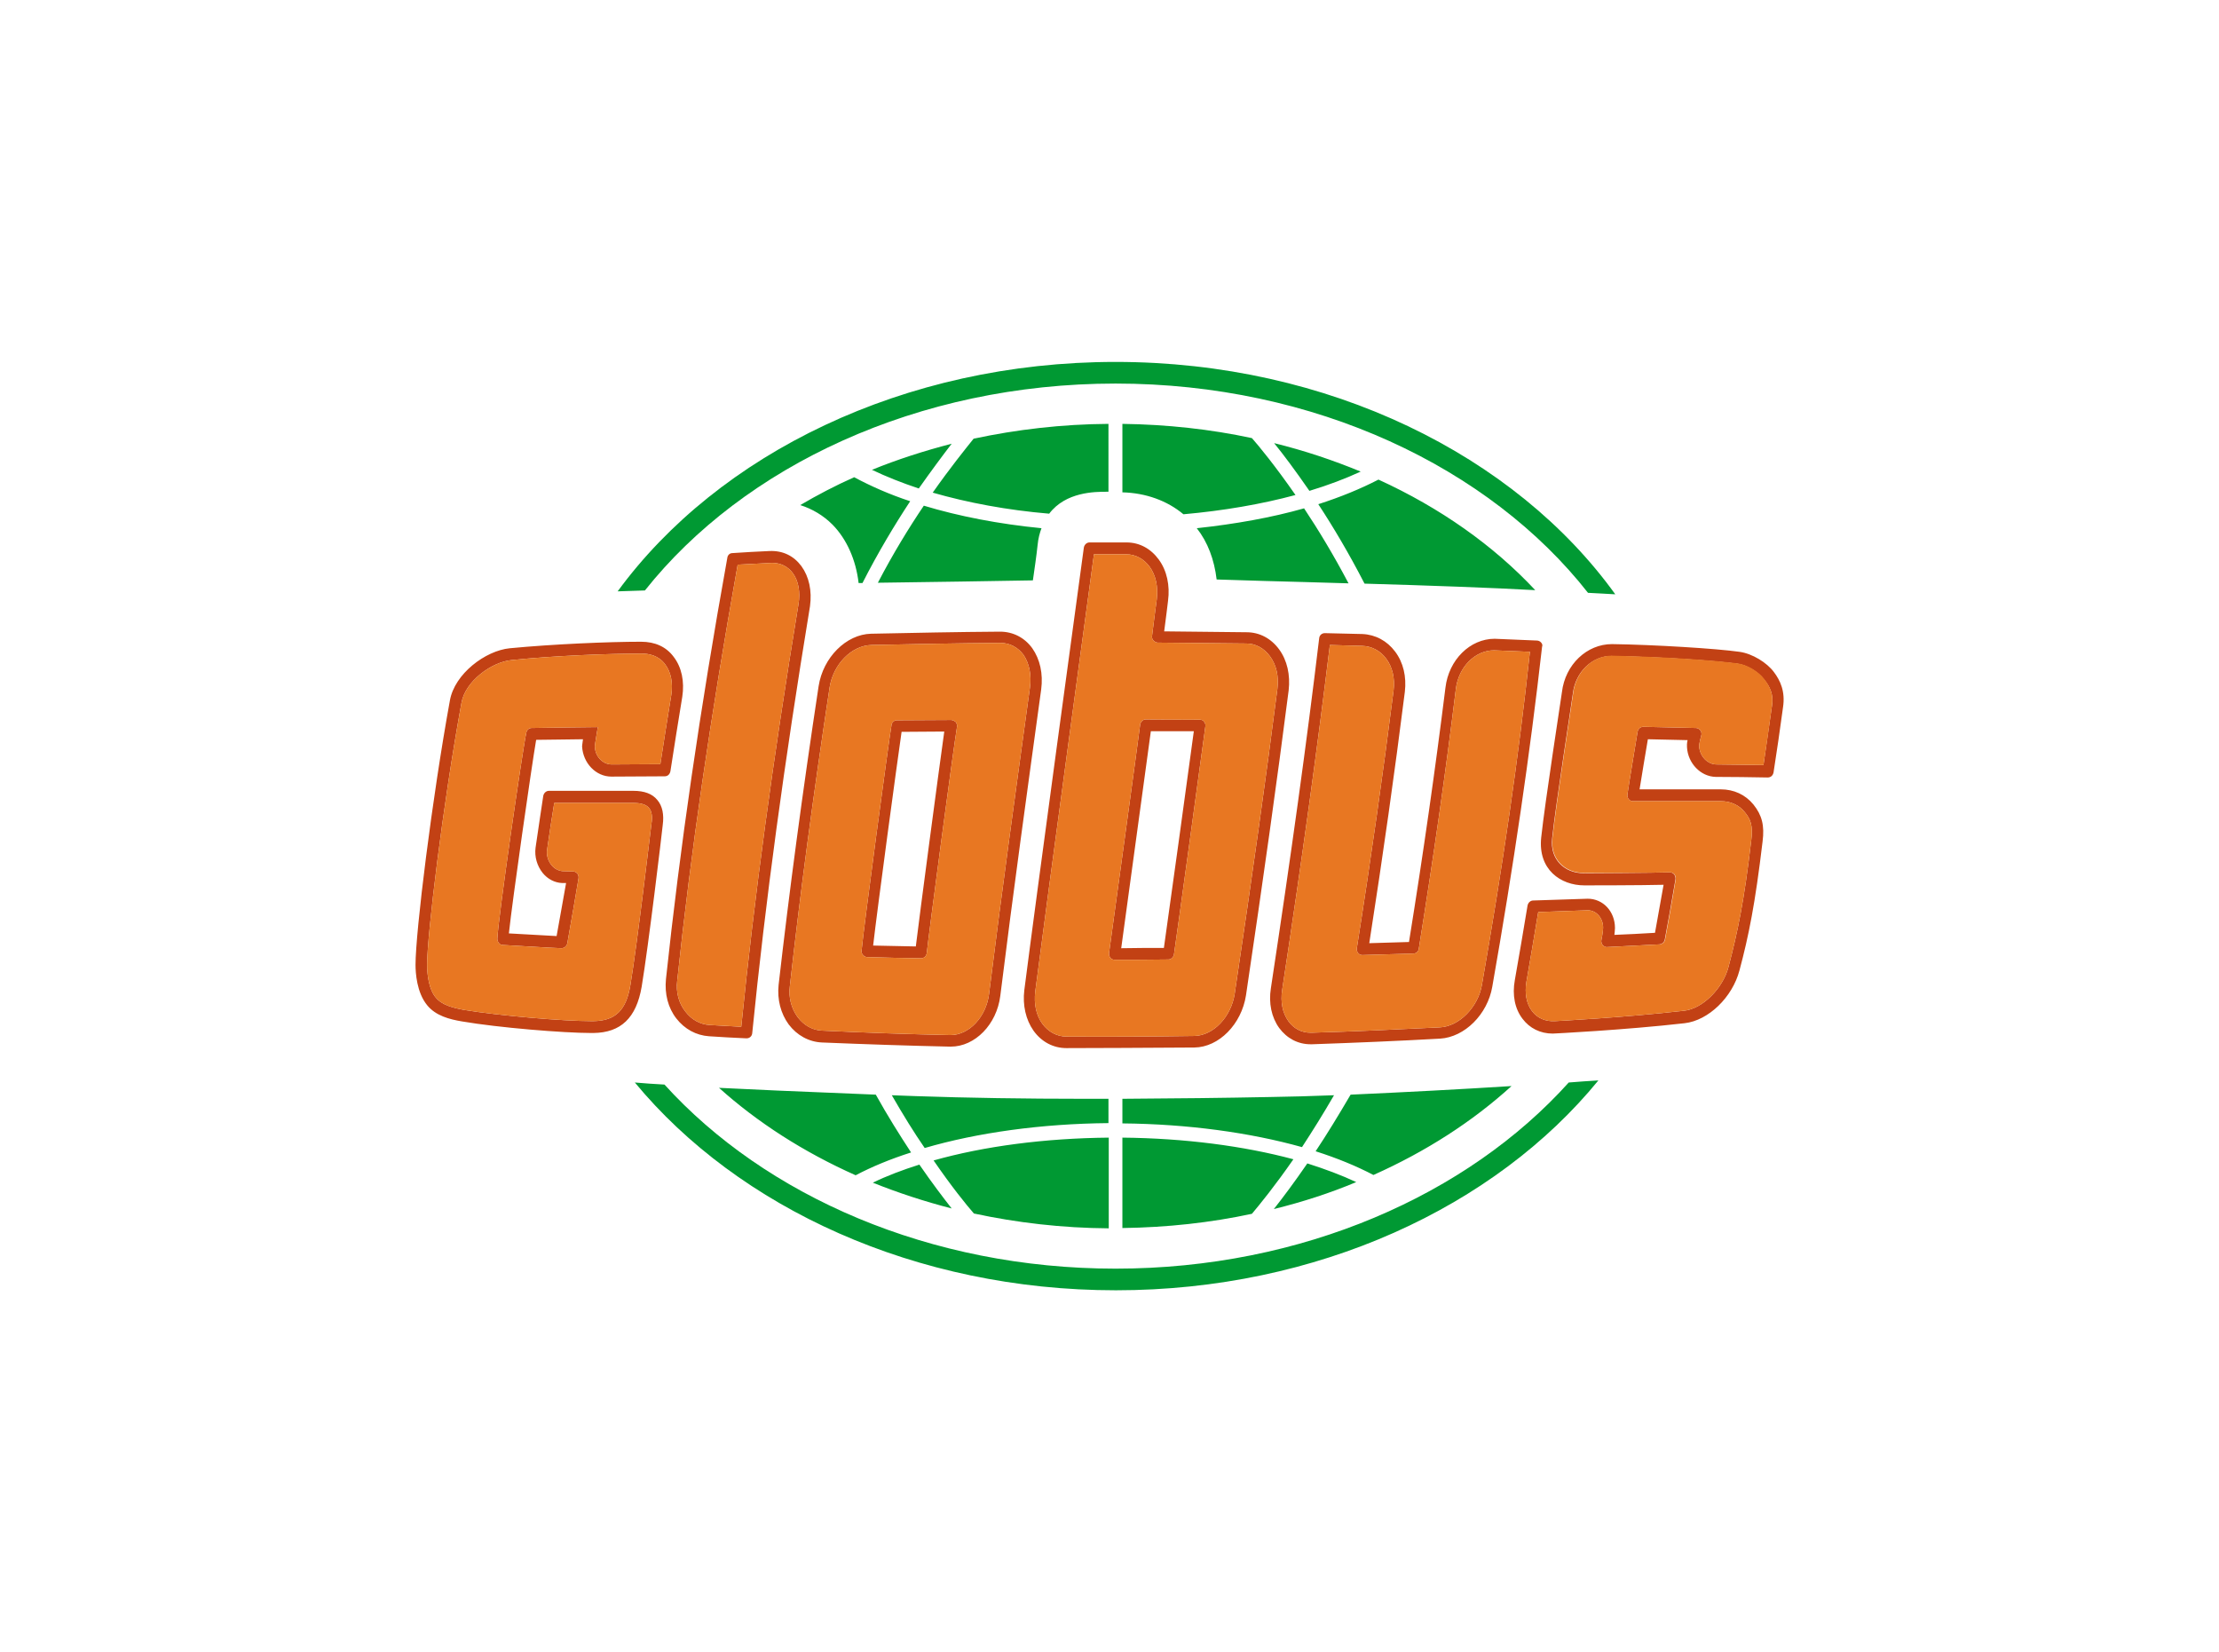
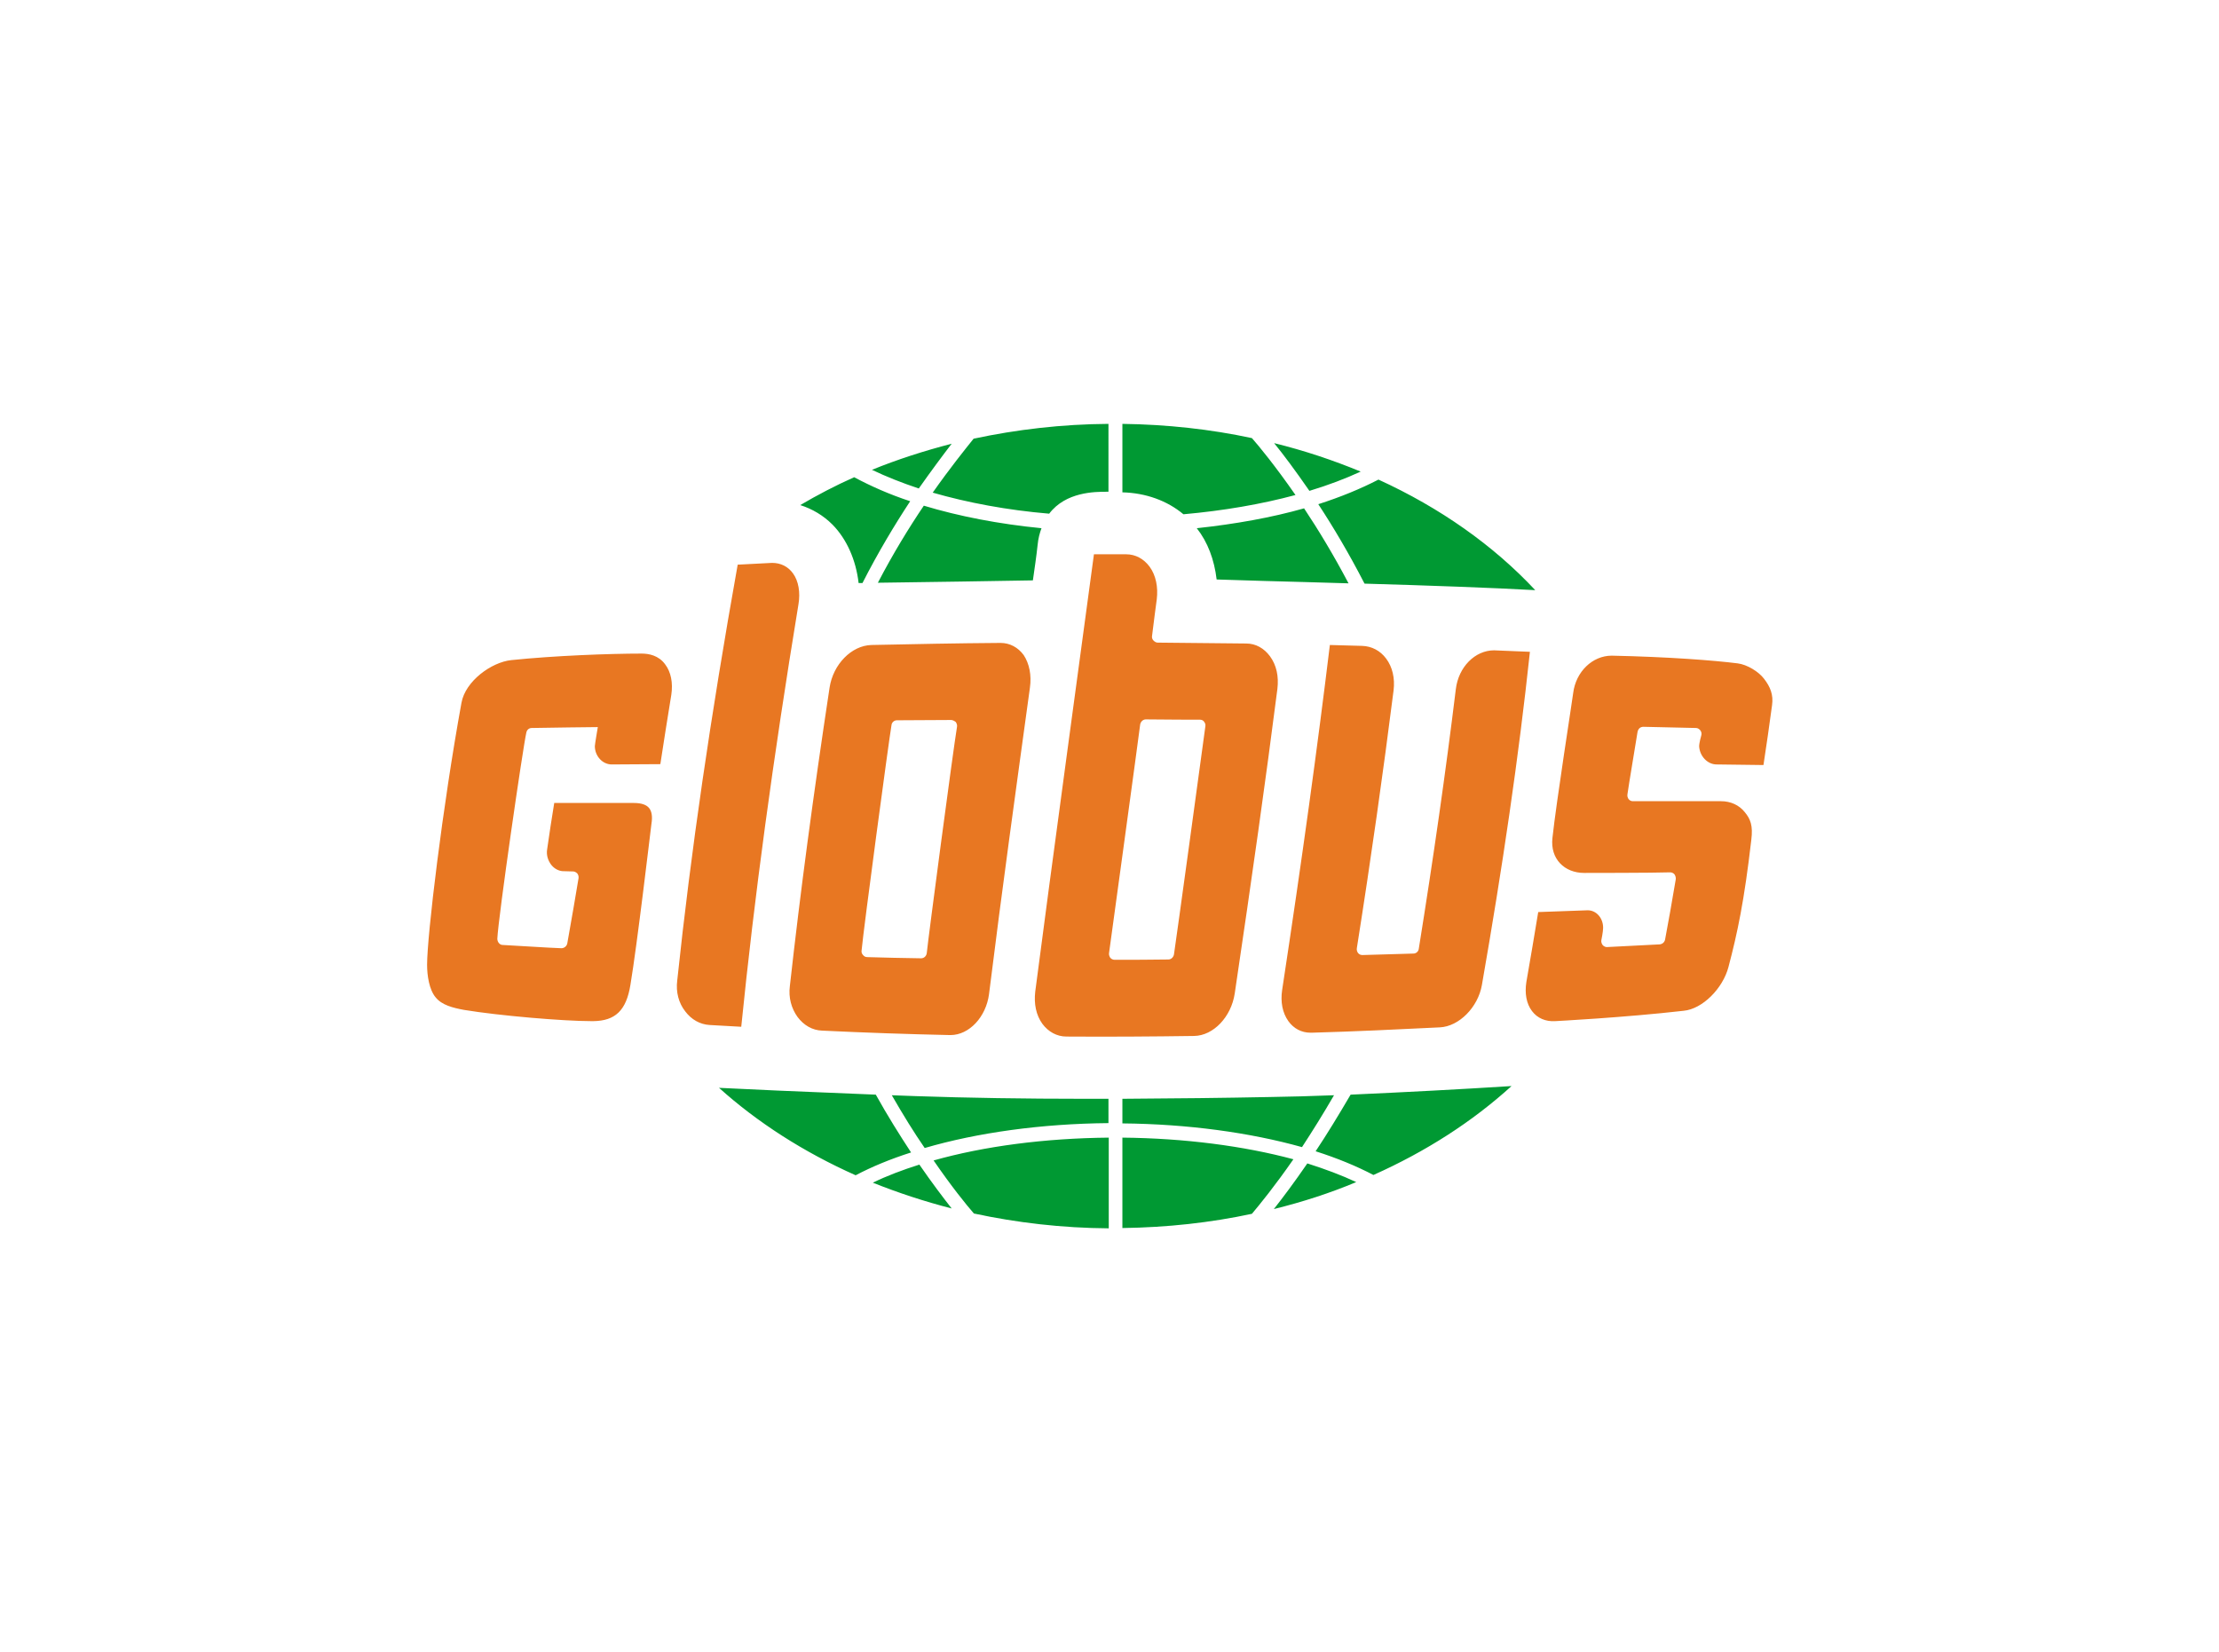
<svg xmlns="http://www.w3.org/2000/svg" version="1.1" id="Layer_1" x="0px" y="0px" viewBox="0 0 748.7 557.4" style="enable-background:new 0 0 748.7 557.4;" xml:space="preserve">
  <style type="text/css">
	.st0{fill:none;}
	.st1{fill:#C24114;}
	.st2{fill:#E87722;}
	.st3{fill:#009933;}
</style>
  <rect class="st0" width="748.7" height="557.4" />
  <g>
    <g>
-       <path class="st1" d="M270.4,191c-2.6-3.5-6.3-5.3-10.8-5.1c-4.2,0.2-8.4,0.4-12.5,0.7c-0.9,0-1.6,0.7-1.7,1.6    c-9.3,51.6-16,98.1-20.7,142.1c-0.5,5,0.7,9.7,3.5,13.3c2.8,3.6,6.7,5.7,11,6c4.2,0.3,8.4,0.5,12.6,0.7h0.1c1,0,1.8-0.7,1.9-1.7    c4.4-44.1,10.8-91.2,19.5-144.1C274,199.3,273,194.6,270.4,191 M269.4,203.9c-8.6,52.3-14.9,98.9-19.3,142.5    c-3.6-0.2-7.2-0.4-10.7-0.6c-3.2-0.2-6.1-1.8-8.2-4.6c-2.2-2.8-3.2-6.5-2.7-10.4c4.6-43.5,11.3-89.4,20.4-140.3    c3.7-0.2,11.6-0.6,11.6-0.6c2.9,0,5.4,1.2,7.1,3.6C269.4,196,270.1,199.8,269.4,203.9 M598.5,226.7c-2.3-3.1-7.2-6.2-11.6-6.8    c-7.7-1.1-28.8-2.4-43-2.6c-8.5,0-15.8,6.9-16.9,16.2c-0.3,2.4-5.7,36.9-7,49.1c-1.1,10.7,6.5,16.1,14.6,16.1c0,0,19.2,0,26.7-0.2    c-0.9,5-2.2,12.3-2.9,16.2c-4.6,0.3-9.1,0.5-13.7,0.7c0,0,0.2-1.5,0.2-2.3c0-5.6-4-9.9-9.2-9.9l-18.4,0.6c-0.9,0-1.7,0.7-1.9,1.7    c-1.4,8.4-2.8,16.8-4.3,25.2c-0.9,5,0,9.6,2.6,13c2.4,3.2,6,5,10.2,5c0.3,0,24.3-1.2,44.5-3.5c8-0.9,16.1-8.7,18.5-17.8    c3.1-11.6,5.3-22.4,7.8-43.5c0.7-5.4-0.2-8.9-3.1-12.5c-2.7-3.3-6.6-5.1-11-5.1h-27.4c0.3-2.1,2.4-14.5,2.8-16.9    c3.5,0.1,13.4,0.3,13.4,0.3s-0.3,1-0.2,2.4c0.3,5.4,4.6,9.9,9.7,10c5.8,0,11.6,0.1,17.5,0.2c1.1,0,1.8-0.7,2-1.7    c1.1-7.1,2.2-14.5,3.2-22C602.4,233.3,600.7,229.6,598.5,226.7 M597.9,237.9c-1,6.8-1.9,13.6-2.9,20.2c-5.3-0.1-10.6-0.1-15.8-0.2    c-3.1,0-5.7-2.8-5.9-6.1c0-1.2,0.7-3.6,0.7-3.6c0.2-0.6,0.1-1.3-0.3-1.8c-0.4-0.5-0.9-0.8-1.5-0.8c0,0-13.6-0.3-17.7-0.4    c-1.1,0-1.8,0.7-2,1.8c-0.3,2-3.1,18.6-3.4,21c-0.1,0.6,0.1,1.2,0.4,1.6c0.4,0.5,0.9,0.7,1.5,0.7h29.7c3.2,0,6.1,1.3,8,3.7    c1.9,2.3,2.8,4.5,2.2,9.3c-2.4,20.8-4.7,31.5-7.7,42.9c-1.9,7.3-8.8,14.2-15.1,14.8c-20.1,2.3-43.4,3.5-43.4,3.5    c-3.2,0.2-6-1-7.8-3.4c-1.9-2.5-2.5-6-1.9-9.8c1.4-7.9,2.7-15.8,4-23.6c5.5-0.2,11-0.4,16.7-0.6c2.9,0,5.2,2.6,5.2,5.9    c0,1.3-0.6,4.2-0.6,4.2c-0.1,0.6,0.1,1.2,0.5,1.7c0.4,0.4,1,0.7,1.5,0.6c5.9-0.3,11.7-0.6,17.6-0.9c0.9-0.1,1.6-0.7,1.8-1.6    c0.7-3.5,2.7-14.9,3.6-20.3c0.1-0.6-0.1-1.2-0.4-1.7c-0.4-0.5-1-0.7-1.5-0.7c-5.2,0.2-29,0.3-29,0.3c-6.6,0-11.5-4.7-10.7-11.8    c1.3-12.1,6.7-46.4,7-48.9c0.9-7.2,6.5-12.6,13-12.6c19.2,0.4,34.6,1.6,42.5,2.6c3.2,0.4,7.1,2.8,8.9,5.2    C597.3,231.7,598.4,234.4,597.9,237.9 M520,216.8c-0.3-0.4-0.9-0.7-1.4-0.7l-14.3-0.6c-8.3,0-15.5,7.1-16.6,16.5    c-3.4,27.3-7.4,55.4-12.3,85.8c-4.4,0.1-8.9,0.3-13.4,0.4c4.7-30.1,8.6-57.8,12-84.8c0.6-5.1-0.5-9.9-3.3-13.6    c-2.7-3.6-6.6-5.7-11-5.9c-4.2-0.1-8.5-0.2-12.7-0.3c-1,0-1.8,0.7-1.9,1.7c-4.2,35.1-9.4,72.6-16.3,118.1c-0.8,5,0.2,9.8,2.8,13.4    c2.6,3.5,6.3,5.5,10.6,5.5l0.5,0c14.4-0.5,28.9-1.1,43.2-1.9c8.3-0.5,16-8.2,17.6-17.5c7.2-40.9,12.7-78.4,16.8-114.7    C520.5,217.8,520.4,217.2,520,216.8 M500,332.3c-1.3,7.5-7.7,14-14.2,14.3c-14.3,0.7-28.8,1.4-43.2,1.8l-0.4,0    c-3.1,0-5.7-1.4-7.5-3.9c-2-2.8-2.7-6.5-2.1-10.5c6.8-44.7,11.9-81.8,16.1-116.4c3.6,0.1,7.3,0.2,10.9,0.3    c3.2,0.1,6.1,1.6,8.1,4.3c2.1,2.8,3,6.6,2.5,10.7c-3.5,27.6-7.5,56-12.4,87c-0.1,0.6,0.1,1.2,0.4,1.6c0.4,0.5,0.9,0.7,1.5,0.7    c5.8-0.2,11.5-0.3,17.2-0.5c0.9,0,1.7-0.7,1.8-1.6c5-31.1,9.1-59.8,12.5-87.6c0.9-7.5,6.5-13.1,12.9-13.1l12.1,0.5    C512.4,255.5,507,292.3,500,332.3 M206.3,262l18-0.1c1,0,1.7-0.7,1.9-1.7c1.3-8.3,2.6-16.7,4-25.1c0.8-5.2-0.2-10-2.9-13.5    c-2.5-3.4-6.3-5.1-11-5.1c-11,0-29.7,0.8-44.3,2.2c-8.2,0.8-18.6,8.6-20.2,17.6c-6,32.9-11.6,78.1-11.6,89.2    c0,2.7,0.4,9.3,3.9,13.6c2.9,3.6,7.6,4.8,11.8,5.5c12.2,2.1,34.2,3.9,43.6,3.9h0.7c9.3-0.1,14.5-5.1,16.3-15.6    c2.3-13.8,6.8-51.5,7.1-54.5c0.5-3.6-0.1-6.5-1.8-8.5c-1.7-2.1-4.4-3.1-8.1-3.1l-28.5,0c-0.9,0-1.7,0.7-1.9,1.7    c0,0-1.8,11.9-2.6,17.5c-0.4,3,0.5,6.1,2.4,8.5c1.7,2.1,4.1,3.3,6.5,3.4l1.4,0c-0.3,1.9-2.4,13.3-3.2,17.9    c-3.2-0.2-14.1-0.8-16.1-0.9c1.2-11.3,7.6-55.9,9.2-65.3c2.9,0,13.7-0.2,15.8-0.2c-0.2,1.3-0.3,2.4-0.3,2.4    C196.7,257.4,201,262,206.3,262 M179.4,245.6c-0.9,0-1.6,0.6-1.8,1.5c-1.1,4.6-9.5,62.5-9.8,69.6c0,1.1,0.8,2.1,1.8,2.1    c2.5,0.1,16.1,1,19.8,1.1c1,0,1.8-0.7,2-1.6c1-5.6,3.4-19.3,3.8-22c0.1-0.6-0.1-1.2-0.4-1.6c-0.4-0.4-0.9-0.7-1.4-0.7l-3.6-0.1    c-1.3-0.1-2.7-0.8-3.7-2c-1.2-1.5-1.8-3.4-1.5-5.3c0.8-5.4,1.5-10.4,2.4-15.7l26.9,0c2.5,0,4.2,0.6,5.1,1.7    c0.9,1.1,1.2,2.9,0.8,5.3c-0.4,3.1-4.8,40.7-7.1,54.4c-1.4,8.6-5.1,12.1-12.5,12.2h-0.7c-9.3,0-30.9-1.8-43-3.8    c-3.7-0.7-7.4-1.6-9.5-4.2c-2.2-2.6-2.9-7.4-2.9-11c0-9.8,5.2-53.3,11.6-88.4c1.3-7.3,10.1-13.7,16.8-14.4    c14.5-1.5,33.1-2.2,44-2.2c2.4,0,5.7,0.6,7.9,3.6c2,2.6,2.7,6.3,2.1,10.3c-1.3,7.8-2.5,15.7-3.7,23.4l-16.4,0.1    c-3.1,0-5.7-2.8-5.7-6.2c0-0.5,1-6.4,1-6.4S182.8,245.5,179.4,245.6 M320.9,242.9c-6.1,0-12.2,0.1-18.3,0.1    c-0.9,0-1.7,0.7-1.8,1.6c-0.9,5.2-9.4,68.5-10.1,76.1c-0.1,0.5,0.1,1.1,0.5,1.5c0.4,0.4,0.8,0.7,1.4,0.7c6,0.2,12.1,0.3,18.2,0.4    h0c1,0,1.8-0.8,1.9-1.8c0.5-5.1,8.9-68.5,10.2-76.3c0.1-0.6-0.1-1.1-0.4-1.6C322,243.2,321.4,242.9,320.9,242.9 M309,319.3    c-4.8-0.1-9.6-0.2-14.4-0.3c1.4-12.3,8.1-61.8,9.6-72.1c4.8,0,9.6-0.1,14.4-0.1C316.8,259.6,310.3,308.5,309,319.3 M348.3,218.7    c-2.6-3.6-6.5-5.6-10.9-5.6c-14.4,0.1-29.1,0.4-43.5,0.7c-8.4,0.2-16.2,8-17.7,17.7c-5.5,36.3-9.9,69.3-13.5,100.8    c-0.5,4.9,0.7,9.6,3.4,13.3c2.8,3.7,6.8,5.9,11.2,6.1c14.6,0.6,29.2,1.1,43.2,1.4l0.3,0c8.2,0,15.5-7.5,16.7-17.1    c4.4-35.4,9.3-70.6,13.8-103.4C352,227.3,350.9,222.4,348.3,218.7 M347.5,232c-4.5,32.8-9.4,68-13.8,103.4    c-1,7.7-6.7,13.8-13,13.8h-0.2c-14-0.3-28.5-0.8-43.1-1.5c-3.2-0.1-6.2-1.8-8.3-4.6c-2.1-2.9-3.1-6.6-2.6-10.4    c3.5-31.5,7.9-64.4,13.4-100.7c1.2-7.9,7.4-14.2,14.1-14.4c14.4-0.3,29-0.6,43.6-0.7c3.1,0,5.9,1.5,7.8,4.1    C347.3,223.9,348.1,227.8,347.5,232 M431.6,219.1c-2.7-3.7-6.6-5.8-11-5.8c-9.3-0.1-18.5-0.2-27.8-0.3c0.4-2.8,1.3-10.3,1.3-10.3    c0.7-5.2-0.4-10.2-3.1-13.9c-2.7-3.7-6.5-5.8-10.9-5.8c-3,0-12.5,0-12.5,0c-0.9,0-1.7,0.7-1.9,1.7    c-2.2,16.2-15.8,115.8-20.1,149.4c-0.6,5,0.5,9.9,3.1,13.6c2.7,3.8,6.7,5.9,11.1,5.9c3.5,0,32.5-0.1,43.2-0.2    c8.3-0.1,15.9-7.9,17.4-17.6c5.9-39.7,10.5-72.4,14.4-102.9C435.4,227.7,434.3,222.8,431.6,219.1 M431,232.4    c-3.9,30.5-8.5,63.2-14.4,102.8c-1.2,7.9-7.2,14.2-13.7,14.3c-14.1,0.2-28.7,0.3-43.1,0.2c-3.2,0-6.1-1.6-8.1-4.3    c-2.1-2.9-2.9-6.7-2.4-10.9c4.3-33.4,17.7-131.8,19.8-147.5c0,0,7.9,0,10.9,0c3.1,0,5.9,1.5,7.9,4.2c2.1,2.9,2.9,6.8,2.4,11    c0,0-1.2,8.9-1.6,12.4c-0.1,0.5,0.1,1.1,0.5,1.5c0.4,0.4,0.9,0.7,1.4,0.7c10,0.1,20,0.2,29.9,0.3c3.2,0,6,1.6,8,4.3    C430.7,224.4,431.5,228.2,431,232.4 M404.9,242.8c0,0-13-0.1-18.3-0.1c-0.9,0-1.7,0.7-1.9,1.7c-0.4,3.5-10.5,77.1-10.5,77.1    c-0.1,0.6,0.1,1.1,0.4,1.6c0.3,0.4,0.9,0.7,1.4,0.7c6,0,12.1,0,18.2-0.1c0.9,0,1.7-0.7,1.9-1.7c0.7-4.5,9.6-69.4,10.6-77    c0.1-0.6-0.1-1.1-0.5-1.6C406,243.1,405.5,242.8,404.9,242.8 M392.7,319.8c-4.8,0-9.6,0-14.4,0.1c0,0,9-65.7,10-73.2    c4.7,0,14.5,0,14.5,0C401.1,259.4,394.2,309.4,392.7,319.8" />
      <path class="st2" d="M269.4,203.9c-8.6,52.3-14.9,98.9-19.3,142.5c-3.6-0.2-7.2-0.4-10.7-0.6c-3.2-0.2-6.1-1.8-8.2-4.6    c-2.2-2.8-3.2-6.5-2.7-10.4c4.6-43.5,11.3-89.4,20.4-140.3c3.7-0.2,11.6-0.6,11.6-0.6c2.9,0,5.4,1.2,7.1,3.6    C269.4,196,270.1,199.8,269.4,203.9 M597.9,237.9c-0.9,6.8-1.9,13.6-2.9,20.2c-5.3-0.1-10.6-0.1-15.8-0.2c-3.1,0-5.7-2.8-5.9-6.1    c0-1.2,0.7-3.6,0.7-3.6c0.2-0.6,0.1-1.3-0.3-1.8c-0.4-0.5-0.9-0.8-1.5-0.8c0,0-13.6-0.3-17.7-0.4c-1.1,0-1.8,0.7-2,1.8    c-0.3,2-3.1,18.6-3.4,21c-0.1,0.6,0.1,1.2,0.4,1.6c0.4,0.5,0.9,0.7,1.5,0.7h29.7c3.2,0,6.1,1.3,8,3.7c1.9,2.3,2.8,4.5,2.2,9.3    c-2.4,20.8-4.7,31.5-7.7,42.9c-1.9,7.3-8.8,14.2-15.1,14.8c-20.1,2.3-43.4,3.5-43.4,3.5c-3.2,0.2-6-1-7.8-3.4    c-1.9-2.5-2.5-6-1.9-9.8c1.4-7.9,2.7-15.8,4-23.6c5.5-0.2,11-0.4,16.7-0.6c2.9,0,5.2,2.6,5.2,5.9c0,1.3-0.6,4.2-0.6,4.2    c-0.1,0.6,0.1,1.2,0.5,1.7c0.4,0.4,1,0.7,1.6,0.6c5.9-0.3,11.7-0.6,17.6-0.9c0.9-0.1,1.6-0.7,1.8-1.6c0.7-3.5,2.7-14.9,3.6-20.3    c0.1-0.6-0.1-1.2-0.4-1.7c-0.4-0.5-1-0.7-1.5-0.7c-5.2,0.2-29,0.2-29,0.2c-6.6,0-11.5-4.7-10.7-11.8c1.3-12.1,6.7-46.4,7-48.9    c0.9-7.2,6.5-12.6,13-12.6c19.2,0.4,34.6,1.6,42.5,2.6c3.2,0.4,7.1,2.8,8.9,5.2C597.3,231.7,598.4,234.4,597.9,237.9 M500,332.3    c-1.3,7.5-7.7,14-14.2,14.3c-14.3,0.7-28.8,1.4-43.2,1.8l-0.4,0c-3.1,0-5.7-1.4-7.5-3.9c-2-2.8-2.7-6.5-2.1-10.5    c6.8-44.7,11.9-81.8,16.1-116.4c3.6,0.1,7.3,0.2,10.9,0.3c3.2,0.1,6.1,1.6,8.1,4.3c2.1,2.8,3,6.6,2.5,10.7    c-3.5,27.6-7.5,56-12.4,87c-0.1,0.6,0.1,1.2,0.4,1.6c0.4,0.5,0.9,0.7,1.5,0.7c5.8-0.2,11.5-0.3,17.2-0.5c0.9,0,1.7-0.7,1.8-1.6    c5-31.1,9.1-59.8,12.5-87.6c0.9-7.5,6.5-13.1,12.9-13.1l12.1,0.5C512.4,255.5,507,292.3,500,332.3 M179.4,245.6    c-0.9,0-1.6,0.6-1.8,1.5c-1.1,4.6-9.5,62.5-9.8,69.6c0,1.1,0.8,2.1,1.8,2.1c2.5,0.1,16.1,1,19.8,1.1c1,0,1.8-0.7,2-1.6    c1-5.6,3.4-19.3,3.8-22c0.1-0.6-0.1-1.2-0.4-1.6c-0.4-0.4-0.9-0.7-1.4-0.7l-3.6-0.1c-1.3-0.1-2.7-0.8-3.7-2    c-1.2-1.5-1.8-3.4-1.5-5.3c0.8-5.4,1.5-10.4,2.4-15.7l26.9,0c2.5,0,4.2,0.6,5.1,1.7c0.9,1.1,1.2,2.9,0.8,5.3    c-0.4,3.1-4.8,40.7-7.1,54.4c-1.4,8.6-5.1,12.1-12.5,12.2h-0.7c-9.3,0-30.9-1.8-43-3.8c-3.7-0.7-7.4-1.6-9.5-4.2    c-2.2-2.6-2.9-7.4-2.9-11c0-9.8,5.2-53.3,11.6-88.4c1.3-7.3,10.1-13.7,16.8-14.4c14.5-1.5,33.1-2.2,44-2.2c2.4,0,5.7,0.6,7.9,3.6    c2,2.6,2.7,6.3,2.1,10.3c-1.3,7.8-2.5,15.7-3.7,23.4l-16.4,0.1c-3.1,0-5.7-2.8-5.7-6.2c0-0.5,1-6.4,1-6.4S182.8,245.5,179.4,245.6     M320.9,242.9c-6.1,0-12.2,0.1-18.3,0.1c-0.9,0-1.7,0.7-1.8,1.6c-0.9,5.2-9.4,68.5-10.1,76.1c-0.1,0.5,0.1,1.1,0.5,1.5    c0.3,0.4,0.8,0.7,1.4,0.7c6,0.2,12.1,0.3,18.2,0.4h0c1,0,1.8-0.8,1.9-1.8c0.5-5.1,8.9-68.5,10.2-76.3c0.1-0.6-0.1-1.1-0.4-1.6    C322,243.2,321.4,242.9,320.9,242.9 M347.5,232c-4.5,32.8-9.4,68-13.8,103.4c-1,7.7-6.7,13.8-13,13.8h-0.2    c-14-0.3-28.5-0.8-43.1-1.5c-3.3-0.1-6.2-1.8-8.3-4.6c-2.1-2.9-3.1-6.6-2.6-10.4c3.5-31.5,7.9-64.4,13.4-100.7    c1.2-7.9,7.4-14.2,14.1-14.4c14.4-0.3,29-0.6,43.6-0.7c3.1,0,5.9,1.5,7.8,4.1C347.3,223.9,348.1,227.8,347.5,232 M431,232.4    c-3.9,30.5-8.5,63.1-14.4,102.8c-1.2,7.9-7.2,14.2-13.7,14.3c-14.1,0.2-28.7,0.3-43.1,0.2c-3.2,0-6.1-1.6-8.1-4.3    c-2.1-2.9-2.9-6.7-2.4-10.9c4.3-33.4,17.7-131.8,19.8-147.5c0,0,7.9,0,10.9,0c3.1,0,5.9,1.5,7.9,4.2c2.1,2.9,2.9,6.8,2.4,11    c0,0-1.2,8.9-1.6,12.4c-0.1,0.5,0.1,1.1,0.5,1.5c0.4,0.4,0.9,0.7,1.4,0.7c10,0.1,20,0.2,29.9,0.3c3.2,0,6,1.6,8,4.3    C430.7,224.4,431.5,228.2,431,232.4 M404.9,242.8c0,0-13,0-18.3-0.1c-0.9,0-1.7,0.7-1.9,1.7c-0.4,3.5-10.5,77.1-10.5,77.1    c-0.1,0.6,0.1,1.1,0.4,1.6c0.3,0.4,0.9,0.7,1.4,0.7c6,0,12.1,0,18.2-0.1c0.9,0,1.7-0.7,1.9-1.7c0.7-4.5,9.6-69.4,10.6-77    c0.1-0.6-0.1-1.1-0.5-1.6C406,243.1,405.5,242.8,404.9,242.8" />
      <path class="st3" d="M321.1,149.7c-9.3,2.4-18.3,5.3-26.9,8.8c4.8,2.3,10.1,4.4,15.8,6.3C314.3,158.7,318.1,153.6,321.1,149.7     M459.1,159.1c-9.2-3.8-19-7.1-29.2-9.6c3.1,3.8,7.2,9.3,11.9,16.1C448.1,163.7,453.9,161.5,459.1,159.1 M437.1,167    c-6.8-9.8-12.4-16.6-14.7-19.2c-14-3-28.6-4.6-43.7-4.8v23.1c7.9,0.2,15.1,2.8,20.6,7.4C412.8,172.3,425.6,170.1,437.1,167     M314.7,166.2c11.8,3.4,25.1,5.9,39.3,7.1c5.6-7.4,15.5-7.4,19.4-7.4c0.2,0,0.4,0,0.6,0V143c-15.7,0.1-31,1.9-45.5,5    C325.7,151.5,320.6,157.8,314.7,166.2 M348.5,195.8c0.5-3.5,1.2-8.2,1.6-12c0.2-2.1,0.7-4,1.3-5.6c-14.3-1.4-27.8-4-39.7-7.6    c-5,7.4-10.4,16.2-15.5,26C311.7,196.4,337.8,196,348.5,195.8 M450.1,369.5c-7.6,0.3-14.9,0.5-21.7,0.6c-14.9,0.3-32,0.5-49.7,0.6    v8.3c22.1,0.2,43.1,3.1,60.6,8C442.7,381.8,446.4,375.9,450.1,369.5 M403.8,178.2c3.7,4.7,5.9,10.6,6.7,17.3    c3.9,0.1,9.8,0.3,16.2,0.5c8.2,0.2,18,0.5,28.3,0.8c-5-9.5-10.2-18.1-15-25.3C429.1,174.6,416.8,176.8,403.8,178.2 M460.4,196.9    c21,0.6,43.4,1.4,57.6,2.2c-14.1-15.1-32.1-27.8-52.9-37.3c-6,3.1-12.8,5.9-20.3,8.3C449.8,177.7,455.2,186.8,460.4,196.9     M429.8,407.9c9.7-2.4,19-5.4,27.8-9.1c-4.9-2.3-10.5-4.4-16.5-6.3C436.7,398.9,432.8,404.1,429.8,407.9 M289.7,196.7    c0.4,0,0.8,0,1.3,0c5.3-10.4,10.9-19.7,16.1-27.6c-7-2.3-13.3-5.1-18.9-8.1c-6.3,2.8-12.4,6-18.2,9.4c4.1,1.3,7.8,3.5,10.9,6.6    C285.7,181.9,288.8,188.9,289.7,196.7 M443.9,388.4c7.2,2.3,13.8,5,19.5,8c17.7-7.9,33.4-18,46.6-30c-17.4,1.1-36.4,2.1-54.3,2.9    C451.6,376.3,447.7,382.7,443.9,388.4 M309.1,369.8c-2.8-0.1-5.5-0.2-8.2-0.3c3.8,6.6,7.5,12.6,11.1,17.8    c17.8-5.2,39.4-8.2,62-8.4v-8.2c-2.5,0-5.1,0-7.6,0C345.4,370.7,326.7,370.4,309.1,369.8 M378.7,383.8v30.5    c15.1-0.2,29.7-1.8,43.7-4.8c2.7-3.2,7.9-9.6,14-18.4C419.6,386.6,399.7,384,378.7,383.8 M295.5,369.3c-25.4-1-45.4-1.9-52.9-2.3    c13,11.7,28.6,21.7,46.1,29.5c5.5-2.9,11.8-5.5,18.7-7.7C303.6,383,299.5,376.5,295.5,369.3 M294.5,399c8.5,3.4,17.3,6.3,26.6,8.7    c-2.9-3.7-6.7-8.7-10.9-14.8C304.5,394.7,299.2,396.7,294.5,399 M328.6,409.4c14.5,3.1,29.7,4.9,45.5,5v-30.6    c-21.6,0.2-42.1,2.9-59.1,7.7C320.9,400.1,325.9,406.3,328.6,409.4" />
-       <path class="st3" d="M376.4,129.4c67.2,0,126.2,28.3,159.4,70.6c3.2,0.2,6.3,0.3,9.2,0.5c-33.7-46.8-96.7-78.4-168.6-78.4    c-71.5,0-134.1,31.1-168,77.4c3.3-0.1,6.5-0.2,9.2-0.3C250.9,157.3,309.6,129.4,376.4,129.4 M376.4,428    c-62.6,0-118.1-24.5-152.2-62.1c-3.4-0.2-6.8-0.4-10-0.7c34.9,42.2,94.6,70.1,162.3,70.1c68,0,128-28.2,162.8-70.8    c-3.2,0.2-6.5,0.4-10,0.7C495.2,403.1,439.4,428,376.4,428" />
    </g>
  </g>
</svg>